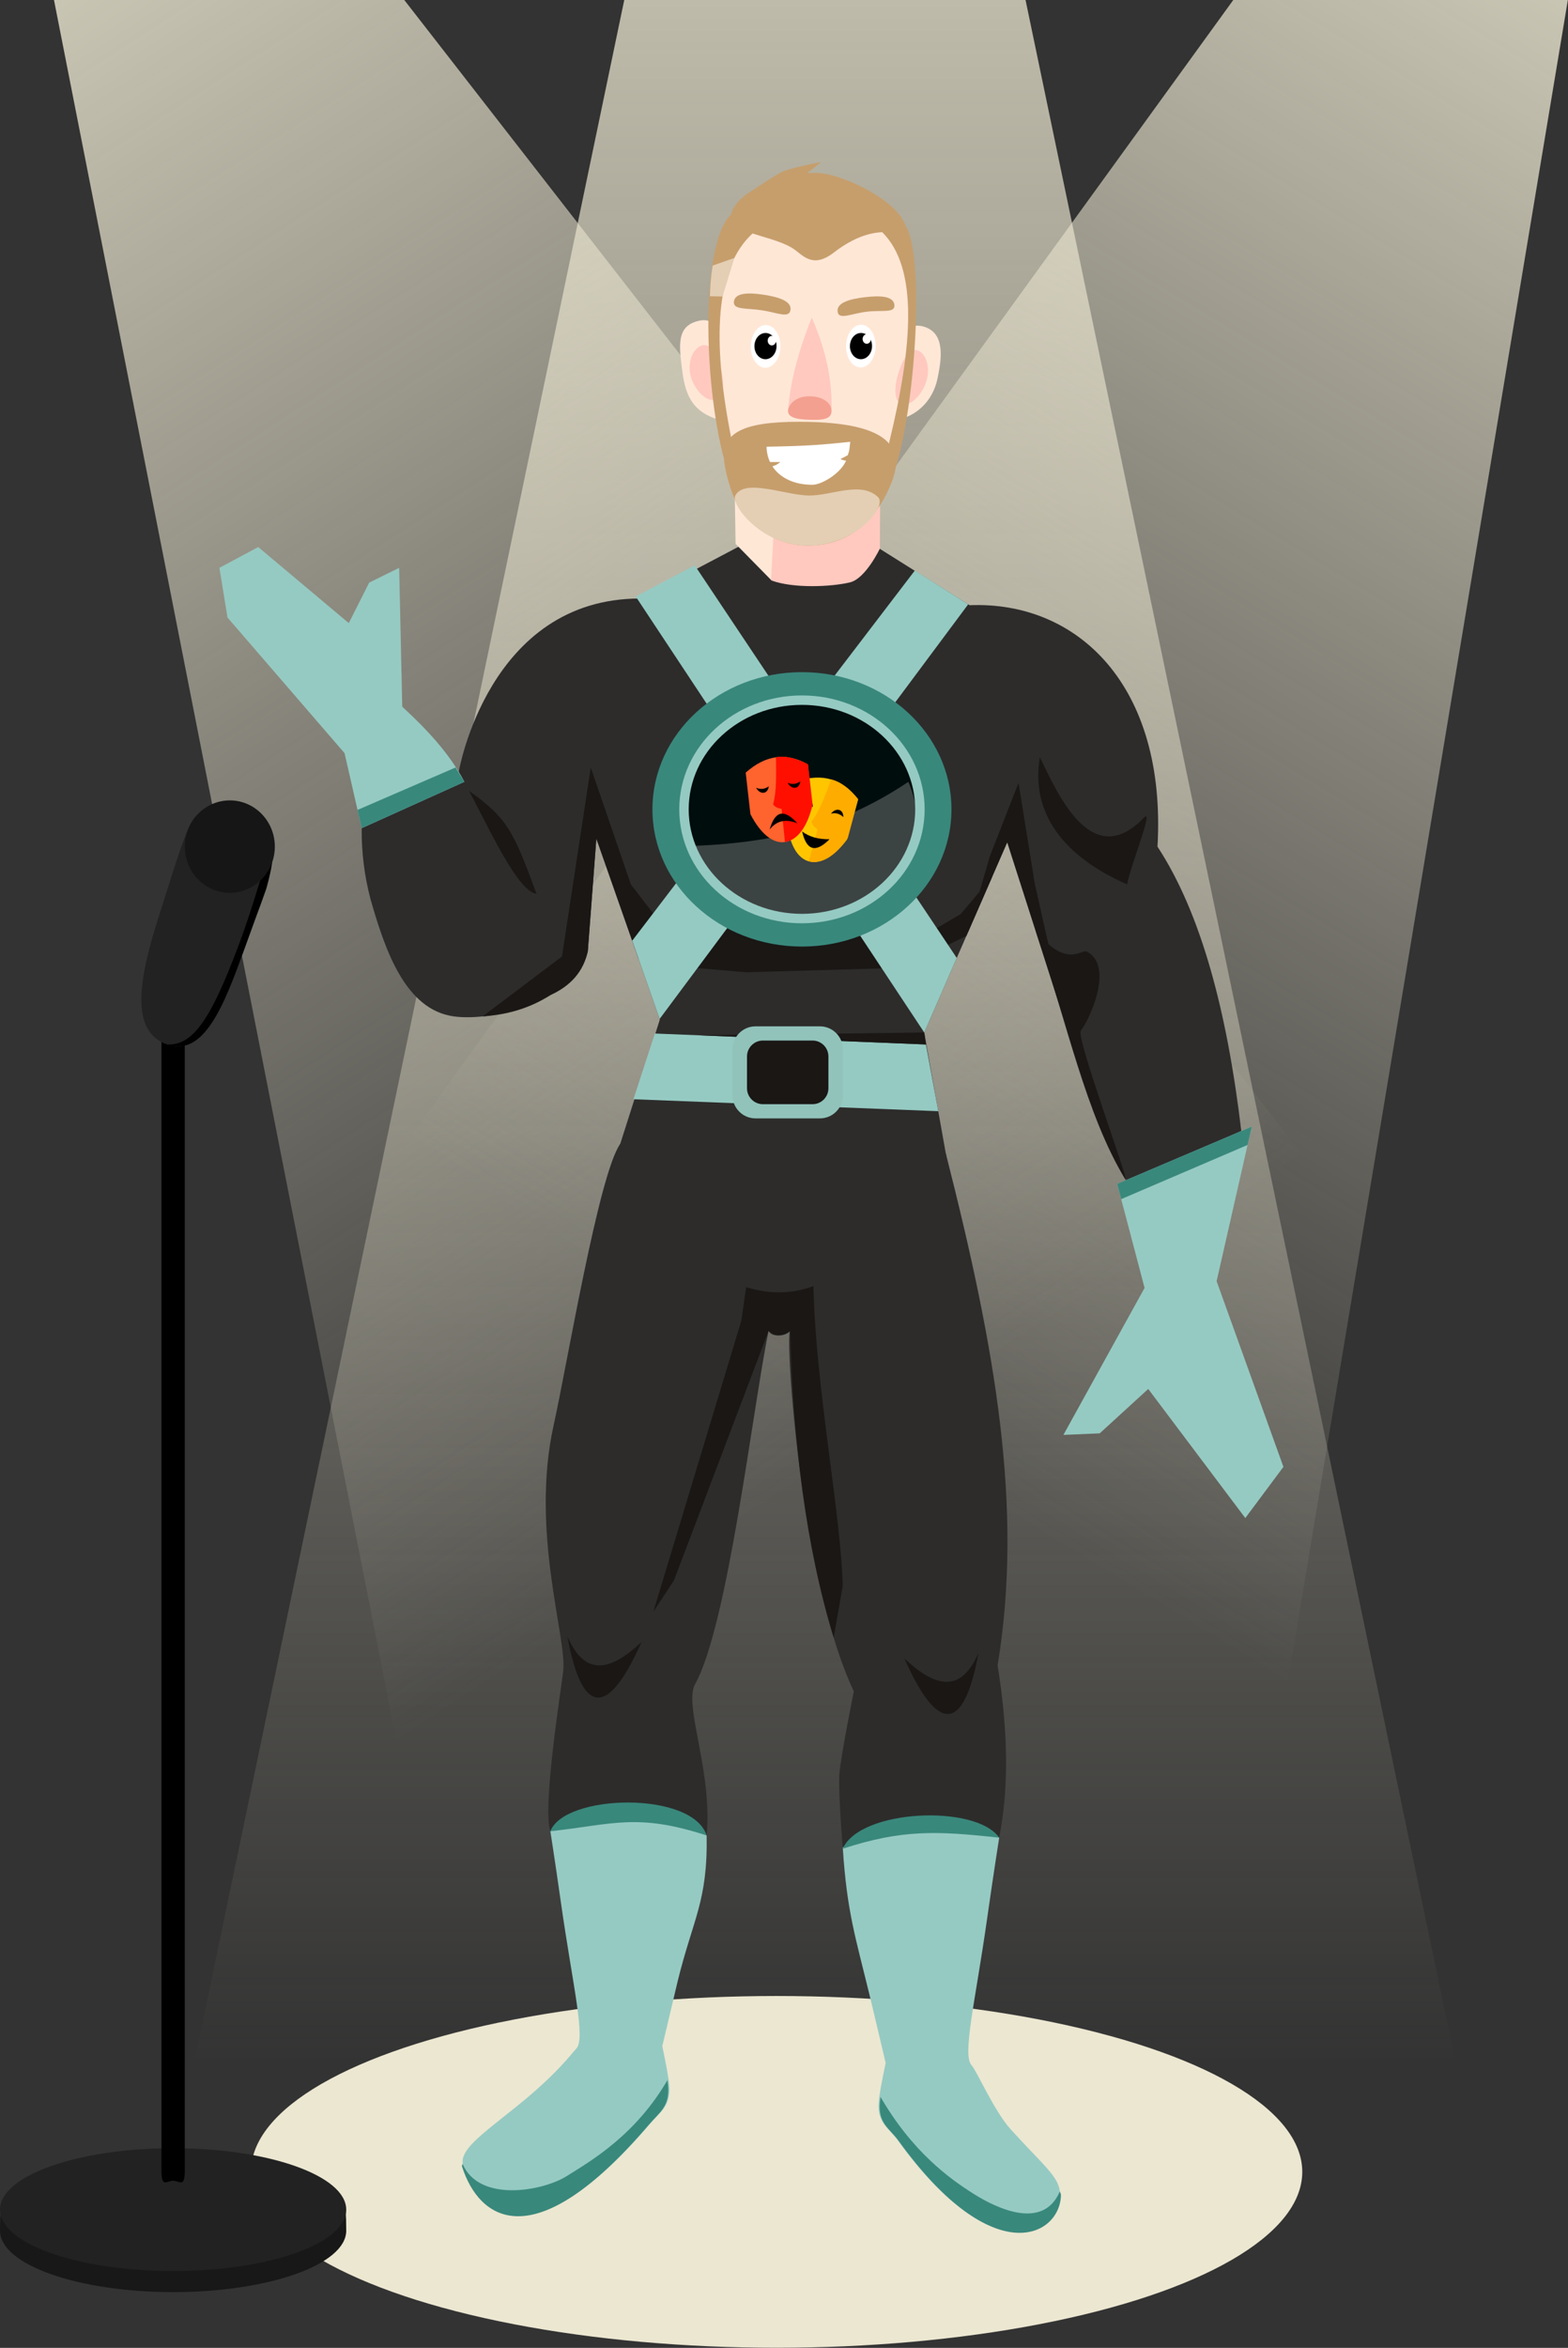
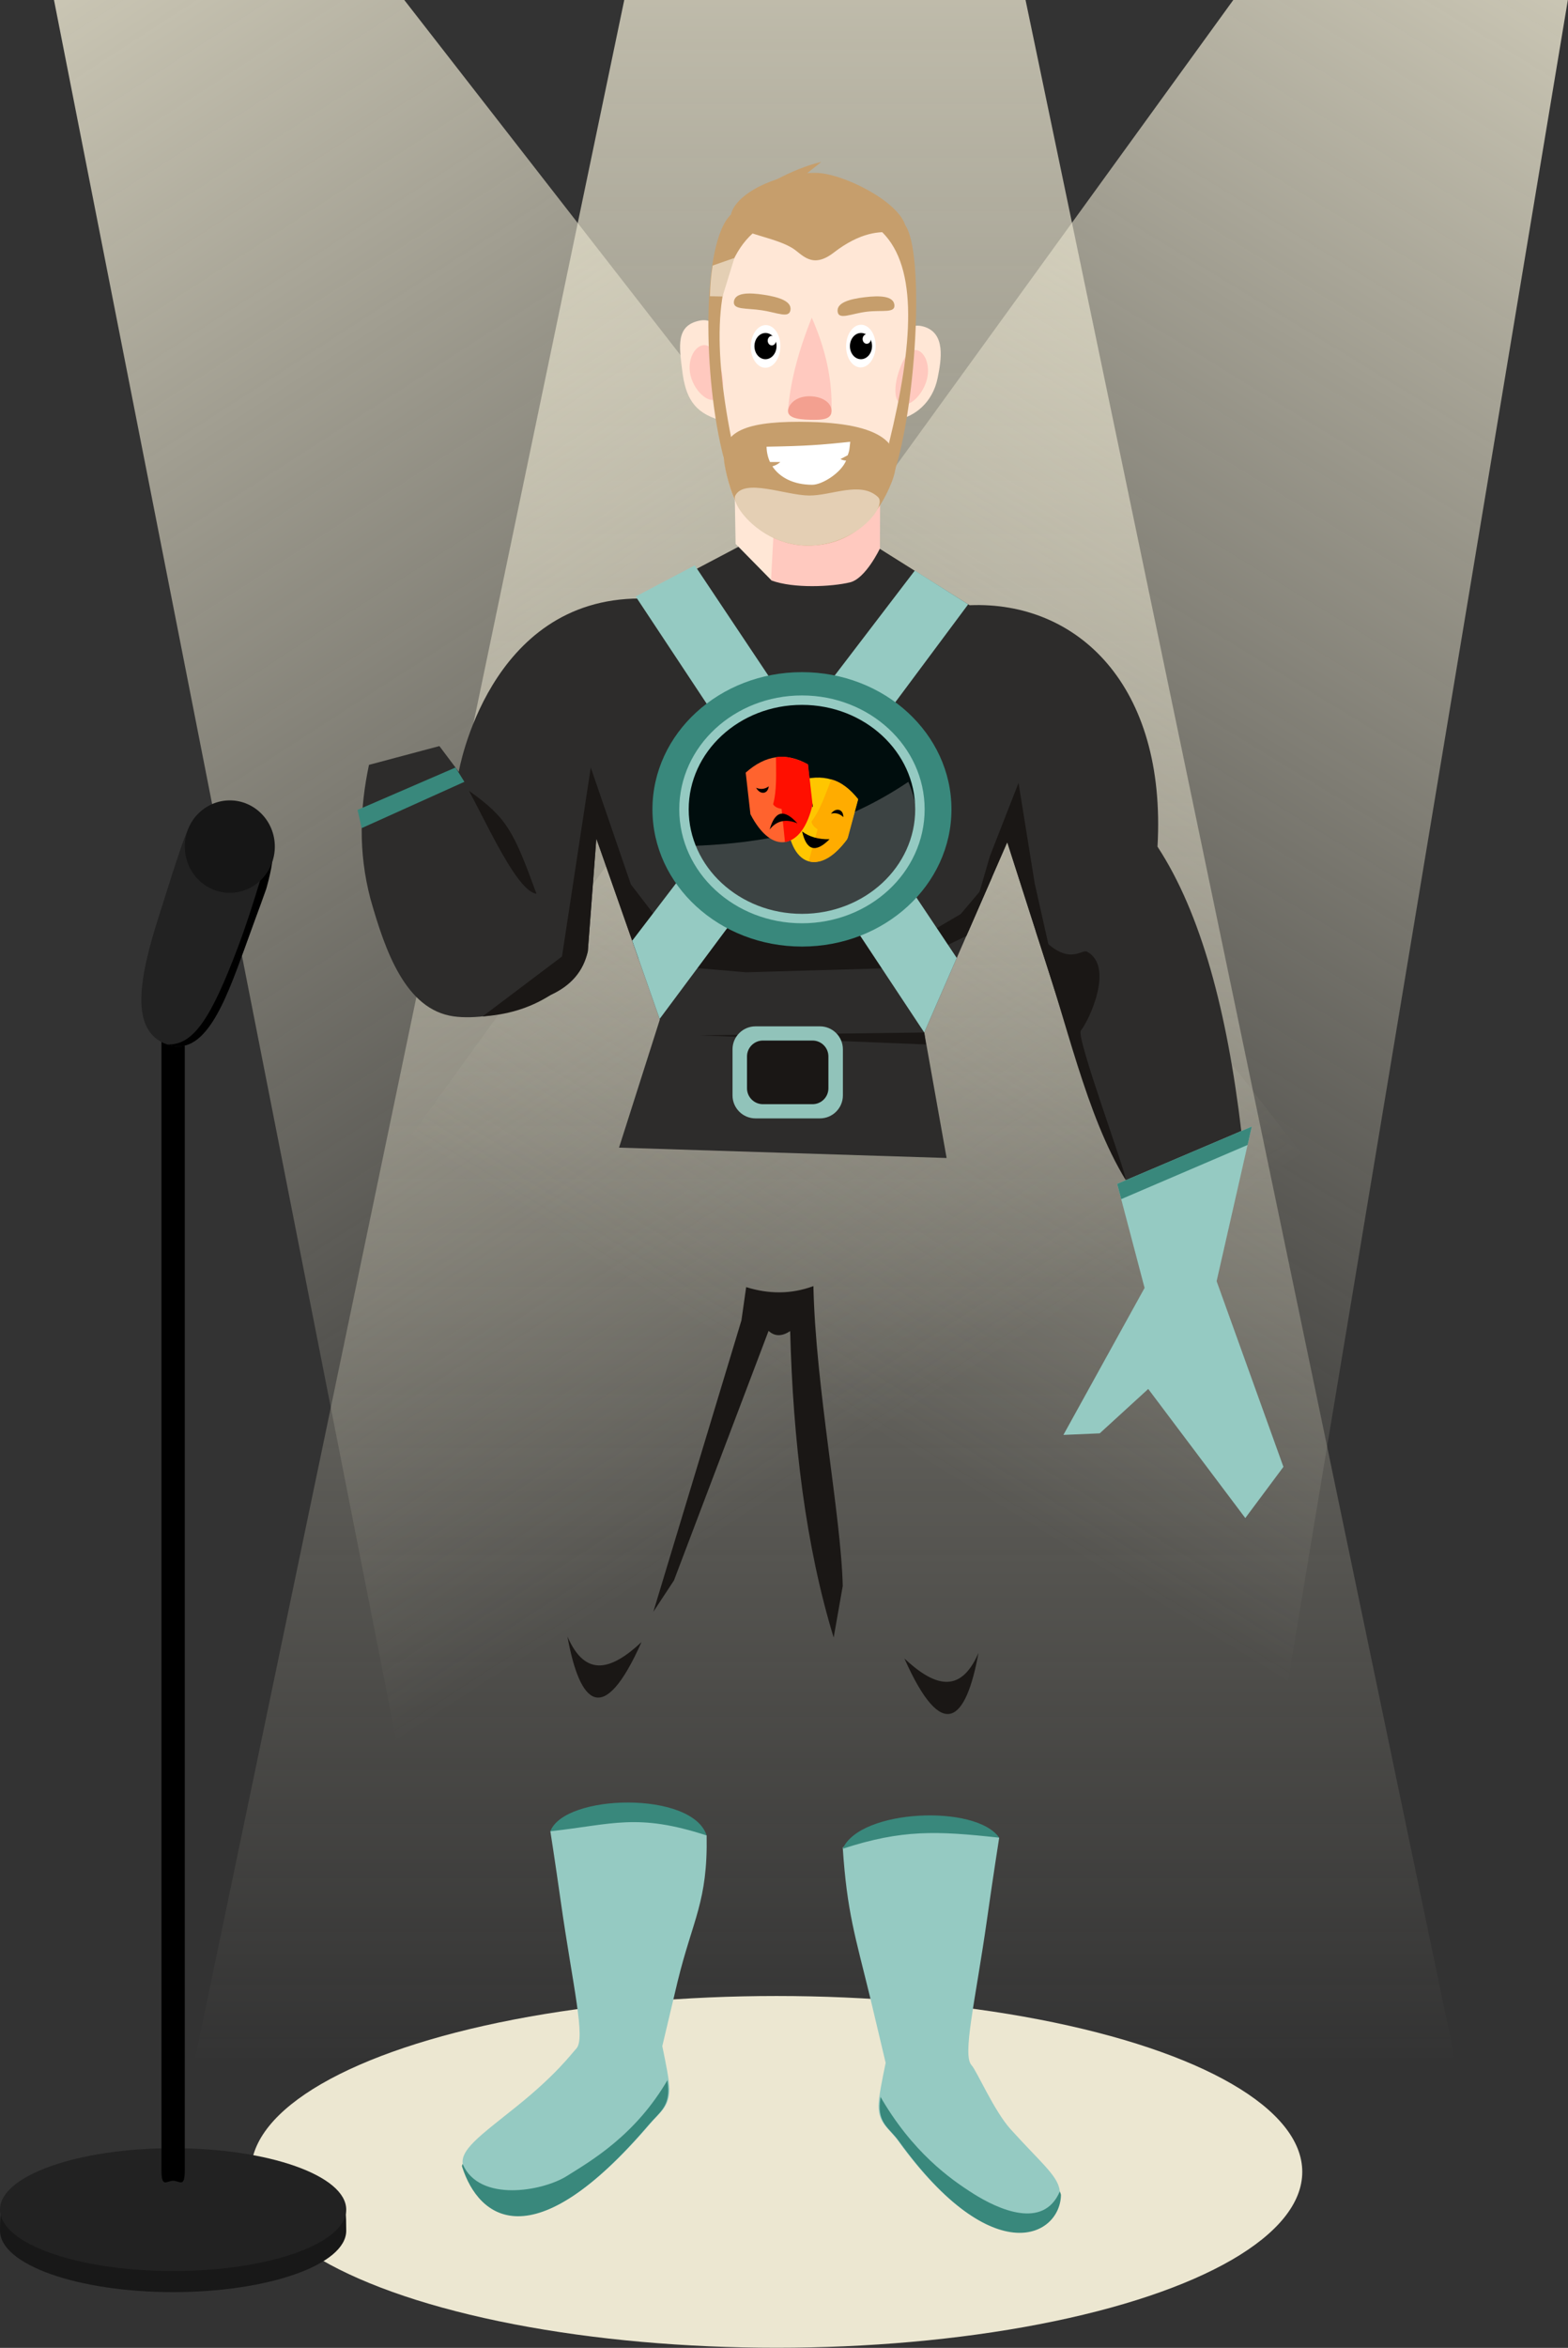
<svg xmlns="http://www.w3.org/2000/svg" width="610" height="913" id="screenshot-c2b7f820-093b-803d-8002-e8ebb16c5adb" viewBox="0 -0 610 913" style="-webkit-print-color-adjust: exact;" fill="none">
  <rect x="0" y="-0" width="610" height="913" fill="#333333" stroke="none" />
  <g id="shape-c2b7f820-093b-803d-8002-e8ebb16c5adb" rx="0" ry="0">
    <g width="2041" xml:space="preserve" height="3320" id="shape-c2b7f820-093b-803d-8002-e8e875b7b972" style="mix-blend-mode: soft-light; fill: rgb(0, 0, 0);" ry="0" rx="0">
      <g id="shape-c2b7f820-093b-803d-8002-e8e875b8b8c3" rx="0" ry="0" style="fill: rgb(0, 0, 0);">
        <g id="shape-c2b7f820-093b-803d-8002-e8e875b8cfc1" rx="0" ry="0" style="fill: rgb(0, 0, 0);">
          <g id="shape-c2b7f820-093b-803d-8002-e8e875b8cfc2" rx="0" ry="0" style="fill: rgb(0, 0, 0);">
            <g id="shape-c2b7f820-093b-803d-8002-e8e875b99f6a">
              <defs>
                <linearGradient x1="0" y1="0" x2="1" y2="0" id="rumext-id-6-_Linear1" gradientUnits="userSpaceOnUse" gradientTransform="matrix(0.116, 0, 0, 0.239, -2094.747, -435.646) matrix(2.70756e-13,4421.79,-4421.79,2.70756e-13,20829.2,748.202)">
                  <stop offset="0" style="stop-color: rgb(236, 231, 209); stop-opacity: 1;" />
                  <stop offset="1" style="stop-color: rgb(236, 231, 209); stop-opacity: 0;" />
                </linearGradient>
              </defs>
              <g class="fills" id="fills-c2b7f820-093b-803d-8002-e8e875b99f6a">
                <path rx="0" ry="0" d="M565.820,799.965L76.000,799.965L242.853,0.002L398.967,0.002L565.820,799.965ZZ" style="fill-rule: evenodd; clip-rule: evenodd; stroke-linejoin: round; stroke-miterlimit: 2; fill: url(&quot;#rumext-id-6-_Linear1&quot;);" />
              </g>
            </g>
          </g>
        </g>
      </g>
      <g id="shape-c2b7f820-093b-803d-8002-e8e875b99f6b">
        <defs rx="0" ry="0" style="fill-rule: evenodd; clip-rule: evenodd; stroke-linejoin: round; stroke-miterlimit: 2; fill: rgb(0, 0, 0);" />
      </g>
    </g>
    <g width="4958" xml:space="preserve" height="5746" id="shape-c2b7f820-093b-803d-8002-e8eaf567e6d7" style="mix-blend-mode: soft-light; fill: rgb(0, 0, 0);" ry="0" rx="0">
      <g id="shape-c2b7f820-093b-803d-8002-e8eaf569f5e8" rx="0" ry="0" style="fill: rgb(0, 0, 0);">
        <g id="shape-c2b7f820-093b-803d-8002-e8eaf56a0b7a" rx="0" ry="0" style="fill: rgb(0, 0, 0);">
          <g id="shape-c2b7f820-093b-803d-8002-e8eaf56a54b9" rx="0" ry="0" style="fill: rgb(0, 0, 0);">
            <g id="shape-c2b7f820-093b-803d-8002-e8eaf56b42de">
              <defs>
                <linearGradient x1="0" y1="0" x2="1" y2="0" id="rumext-id-12-_Linear1" gradientUnits="userSpaceOnUse" gradientTransform="matrix(0.084, -0.055, 0.073, 0.164, -1795.544, 859.675) matrix(2.70756e-13,4421.79,-4421.79,2.70756e-13,20829.2,748.202)">
                  <stop offset="0" style="stop-color: rgb(236, 231, 209); stop-opacity: 1;" />
                  <stop offset="1" style="stop-color: rgb(236, 231, 209); stop-opacity: 0;" />
                </linearGradient>
              </defs>
              <g class="fills" id="fills-c2b7f820-093b-803d-8002-e8eaf56b42de">
                <path rx="0" ry="0" d="M510.947,454.553L155.764,684.931L21.003,-0.000L157.280,0.004L510.947,454.553ZZ" style="fill-rule: evenodd; clip-rule: evenodd; stroke-linejoin: round; stroke-miterlimit: 2; fill: url(&quot;#rumext-id-12-_Linear1&quot;);" />
              </g>
            </g>
          </g>
        </g>
      </g>
      <g id="shape-c2b7f820-093b-803d-8002-e8eaf56ba512">
        <defs rx="0" ry="0" style="fill-rule: evenodd; clip-rule: evenodd; stroke-linejoin: round; stroke-miterlimit: 2; fill: rgb(0, 0, 0);" />
      </g>
    </g>
    <g width="4813" xml:space="preserve" height="5640" id="shape-c2b7f820-093b-803d-8002-e8eb3f0d7354" style="mix-blend-mode: soft-light; fill: rgb(0, 0, 0);" ry="0" rx="0">
      <g id="shape-c2b7f820-093b-803d-8002-e8eb3f0f32be" rx="0" ry="0" style="fill: rgb(0, 0, 0);">
        <g id="shape-c2b7f820-093b-803d-8002-e8eb3f0fb0a9" rx="0" ry="0" style="fill: rgb(0, 0, 0);">
          <g id="shape-c2b7f820-093b-803d-8002-e8eb3f0fc152" rx="0" ry="0" style="fill: rgb(0, 0, 0);">
            <g id="shape-c2b7f820-093b-803d-8002-e8eb3f1128d3">
              <defs>
                <linearGradient x1="0" y1="0" x2="1" y2="0" id="rumext-id-18-_Linear1" gradientUnits="userSpaceOnUse" gradientTransform="matrix(0.082, 0.052, -0.066, 0.161, -1032.847, -1360.824) matrix(2.70756e-13,4421.79,-4421.79,2.70756e-13,20829.2,748.202)">
                  <stop offset="0" style="stop-color: rgb(236, 231, 209); stop-opacity: 1;" />
                  <stop offset="1" style="stop-color: rgb(236, 231, 209); stop-opacity: 0;" />
                </linearGradient>
              </defs>
              <g class="fills" id="fills-c2b7f820-093b-803d-8002-e8eb3f1128d3">
                <path rx="0" ry="0" d="M498.399,669.914L154.000,449.687L479.782,0.002L609.937,0.005L498.399,669.914ZZ" style="fill-rule: evenodd; clip-rule: evenodd; stroke-linejoin: round; stroke-miterlimit: 2; fill: url(&quot;#rumext-id-18-_Linear1&quot;);" />
              </g>
            </g>
          </g>
        </g>
      </g>
      <g id="shape-c2b7f820-093b-803d-8002-e8eb3f118417">
        <defs rx="0" ry="0" style="fill-rule: evenodd; clip-rule: evenodd; stroke-linejoin: round; stroke-miterlimit: 2; fill: rgb(0, 0, 0);" />
      </g>
    </g>
    <g width="4212" xml:space="preserve" height="7065" id="shape-c2b7f820-093b-803d-8002-e8eaa643de16" style="fill: rgb(0, 0, 0);" ry="0" rx="0">
      <g id="shape-c2b7f820-093b-803d-8002-e8eaa644b1dc">
        <g class="fills" id="fills-c2b7f820-093b-803d-8002-e8eaa644b1dc">
          <rect width="506.709" height="849.995" x="0.003" transform="matrix(1, 0, 0, 1, 0, 0)" style="fill-rule: evenodd; clip-rule: evenodd; stroke-linecap: round; stroke-linejoin: round; stroke-miterlimit: 1.5; fill: none;" ry="0" fill="none" rx="0" y="63.005" />
        </g>
      </g>
      <g id="shape-c2b7f820-093b-803d-8002-e8eaa6451093" rx="0" ry="0" style="fill: rgb(0, 0, 0);">
        <g id="shape-c2b7f820-093b-803d-8002-e8eaa6451094" rx="0" ry="0" style="fill: rgb(0, 0, 0);">
          <g id="shape-c2b7f820-093b-803d-8002-e8eaa6456cd0" rx="0" ry="0" style="fill: rgb(0, 0, 0);">
            <g id="shape-c2b7f820-093b-803d-8002-e8eaa6459e54">
              <g class="fills" id="fills-c2b7f820-093b-803d-8002-e8eaa6459e54">
                <ellipse rx="204.501" ry="68.395" cx="302.122" cy="844.563" transform="matrix(1, 0, 0, 1, 0, 0)" style="fill-rule: evenodd; clip-rule: evenodd; stroke-linecap: round; stroke-linejoin: round; stroke-miterlimit: 1.5; fill: rgb(236, 231, 209);" />
              </g>
            </g>
          </g>
        </g>
        <g id="shape-c2b7f820-093b-803d-8002-e8eaa6459e55" rx="0" ry="0" style="fill: rgb(0, 0, 0);">
          <g id="shape-c2b7f820-093b-803d-8002-e8eaa6459e56" rx="0" ry="0" style="fill: rgb(0, 0, 0);">
            <g id="shape-c2b7f820-093b-803d-8002-e8eaa6466d9d" rx="0" ry="0" style="fill: rgb(0, 0, 0);">
              <g id="shape-c2b7f820-093b-803d-8002-e8eaa6475f3d">
                <g class="fills" id="fills-c2b7f820-093b-803d-8002-e8eaa6475f3d">
                  <path rx="0" ry="0" d="M289.447,211.487L249.109,232.737C189.932,232.681,178.469,300.135,178.469,300.135L170.936,290.120L143.542,297.424C140.029,314.052,139.309,331.238,144.111,349.527C149.869,369.829,157.782,392.638,176.529,395.235C192.342,397.425,224.158,388.813,228.680,369.939L231.996,326.078L256.700,396.451L240.826,446.267L368.259,450.304L359.557,401.501L391.852,327.499L415.709,401.903L438.771,460.642L482.904,439.826C477.391,393.452,467.313,355.193,450.303,329.235C453.901,266.454,419.120,233.620,377.209,235.349L341.880,213.165" style="fill-rule: evenodd; clip-rule: evenodd; stroke-linejoin: round; stroke-miterlimit: 1.5; fill: rgb(45, 44, 43);" />
                </g>
              </g>
            </g>
            <g id="shape-c2b7f820-093b-803d-8002-e8eaa6479244" rx="0" ry="0" style="fill: rgb(0, 0, 0);">
              <g id="shape-c2b7f820-093b-803d-8002-e8eaa6479245" rx="0" ry="0" style="fill: rgb(0, 0, 0);">
                <g id="shape-c2b7f820-093b-803d-8002-e8eaa6486eb7">
                  <g class="fills" id="fills-c2b7f820-093b-803d-8002-e8eaa6486eb7">
                    <path rx="0" ry="0" d="M486.962,438.099L473.304,498.204L499.291,570.406L484.460,590.313L446.698,540.117L427.826,557.374L413.697,557.982L445.277,500.822L434.618,460.368" style="fill-rule: evenodd; clip-rule: evenodd; stroke-linejoin: round; stroke-miterlimit: 1.5; fill: rgb(149, 202, 194);" />
                  </g>
                </g>
              </g>
              <g id="shape-c2b7f820-093b-803d-8002-e8eaa6486eb8" rx="0" ry="0" style="fill: rgb(0, 0, 0);">
                <g id="shape-c2b7f820-093b-803d-8002-e8eaa6486eb9">
                  <g class="fills" id="fills-c2b7f820-093b-803d-8002-e8eaa6486eb9">
                    <path rx="0" ry="0" d="M486.966,438.098L434.618,460.367L436.185,466.296L485.350,445.226L486.966,438.098ZZ" style="fill-rule: evenodd; clip-rule: evenodd; stroke-linejoin: round; stroke-miterlimit: 1.5; fill: rgb(57, 136, 124);" />
                  </g>
                </g>
              </g>
            </g>
            <g id="shape-c2b7f820-093b-803d-8002-e8eaa64880d4" rx="0" ry="0" style="fill: rgb(0, 0, 0);">
              <g id="shape-c2b7f820-093b-803d-8002-e8eaa648e5ed">
                <g class="fills" id="fills-c2b7f820-093b-803d-8002-e8eaa648e5ed">
                  <path rx="0" ry="0" d="M446.702,540.117L486.220,570.798L499.292,570.406L484.462,590.313L446.702,540.117ZZ" style="fill-rule: evenodd; clip-rule: evenodd; stroke-linejoin: round; stroke-miterlimit: 1.5; fill: none; fill-opacity: 0.18;" />
                </g>
              </g>
            </g>
            <g id="shape-c2b7f820-093b-803d-8002-e8eaa6493673" rx="0" ry="0" style="fill: rgb(0, 0, 0);">
              <g id="shape-c2b7f820-093b-803d-8002-e8eaa649ae8e">
                <g class="fills" id="fills-c2b7f820-093b-803d-8002-e8eaa649ae8e">
-                   <path rx="0" ry="0" d="M140.713,322.045L134.039,292.864L88.500,240.124L85.361,220.809L100.455,212.721L135.688,242.305L143.629,226.552L155.283,220.810L156.485,274.801C165.962,283.564,174.753,292.800,180.664,304.019" style="fill-rule: evenodd; clip-rule: evenodd; stroke-linejoin: round; stroke-miterlimit: 1.5; fill: rgb(149, 202, 194);" />
-                 </g>
+                   </g>
              </g>
            </g>
            <g id="shape-c2b7f820-093b-803d-8002-e8eaa649ae8f" rx="0" ry="0" style="fill: rgb(0, 0, 0);">
              <g id="shape-c2b7f820-093b-803d-8002-e8eaa64b3dae">
                <g class="fills" id="fills-c2b7f820-093b-803d-8002-e8eaa64b3dae">
-                   <path rx="0" ry="0" d="M214.103,712.115C215.531,716.189,272.890,724.562,272.890,724.562C280.946,696.626,265.201,664.266,270.400,654.928C283.216,631.909,292.791,547.701,298.997,517.521C300.187,520.173,305.671,519.710,307.392,517.607C305.314,517.884,311.145,613.215,332.162,657.708C332.162,657.708,327.036,682.941,326.542,690.027C326.020,697.611,328.162,722.622,328.162,722.622L388.725,714.610C392.927,693.049,391.746,670.539,388.103,647.590C398.154,586.617,387.398,524.931,367.936,448.475L241.281,444.838C232.942,456.562,220.712,530.194,215.412,554.080C206.203,595.560,220.575,636.701,219.110,649.790C218.406,656.145,210.899,702.942,214.103,712.115ZZ" style="fill-rule: evenodd; clip-rule: evenodd; stroke-linejoin: round; stroke-miterlimit: 1.5; fill: rgb(45, 44, 43);" />
-                 </g>
+                   </g>
              </g>
            </g>
            <g id="shape-c2b7f820-093b-803d-8002-e8eaa64b3daf" rx="0" ry="0" style="fill: rgb(0, 0, 0);">
              <g id="shape-c2b7f820-093b-803d-8002-e8eaa64bcce0">
                <g class="fills" id="fills-c2b7f820-093b-803d-8002-e8eaa64bcce0">
                  <path rx="0" ry="0" d="M229.828,298.461L218.633,371.942L187.757,395.241C196.819,394.621,205.662,392.358,214.084,386.973C222.148,383.337,227.009,377.660,228.675,369.940L231.998,326.079L248.374,372.751L271.324,376.466L290.254,378.082L343.054,376.573L364.932,369.300L375.936,363.973L385.968,340.982L373.729,355.454L360.291,363.335L334.642,363.874L282.894,360.930L258.627,361.076L245.427,343.909L229.828,298.461ZZ" style="fill-rule: evenodd; clip-rule: evenodd; stroke-linejoin: round; stroke-miterlimit: 1.5; fill: rgb(26, 23, 21);" />
                </g>
              </g>
            </g>
            <g id="shape-c2b7f820-093b-803d-8002-e8eaa64bcce1" rx="0" ry="0" style="fill: rgb(0, 0, 0);">
              <g id="shape-c2b7f820-093b-803d-8002-e8eaa64c1ec7">
                <g class="fills" id="fills-c2b7f820-093b-803d-8002-e8eaa64c1ec7">
                  <path rx="0" ry="0" d="M396.240,304.440L402.529,343.522L415.574,401.502L391.847,327.500L376.376,362.949L385.109,332.908L396.240,304.440ZZ" style="fill-rule: evenodd; clip-rule: evenodd; stroke-linejoin: round; stroke-miterlimit: 1.5; fill: rgb(26, 23, 21);" />
                </g>
              </g>
            </g>
            <g id="shape-c2b7f820-093b-803d-8002-e8eaa64c5867" rx="0" ry="0" style="fill: rgb(0, 0, 0);">
              <g id="shape-c2b7f820-093b-803d-8002-e8eaa64c5868" rx="0" ry="0" style="fill: rgb(0, 0, 0);">
                <g id="shape-c2b7f820-093b-803d-8002-e8eaa64cb821">
                  <g class="fills" id="fills-c2b7f820-093b-803d-8002-e8eaa64cb821">
                    <path rx="0" ry="0" d="M355.893,221.866L245.945,365.814L256.618,396.220L376.655,234.996L355.893,221.866ZZ" style="fill-rule: evenodd; clip-rule: evenodd; stroke-linejoin: round; stroke-miterlimit: 1.5; fill: rgb(149, 202, 194);" />
                  </g>
                </g>
              </g>
              <g id="shape-c2b7f820-093b-803d-8002-e8eaa64cb822" rx="0" ry="0" style="fill: rgb(0, 0, 0);">
                <g id="shape-c2b7f820-093b-803d-8002-e8eaa64cdea4">
                  <g class="fills" id="fills-c2b7f820-093b-803d-8002-e8eaa64cdea4">
                    <path rx="0" ry="0" d="M270.288,219.853L372.209,372.516L359.558,401.501L247.312,231.956L270.288,219.853ZZ" style="fill-rule: evenodd; clip-rule: evenodd; stroke-linejoin: round; stroke-miterlimit: 1.5; fill: rgb(149, 202, 194);" />
                  </g>
                </g>
              </g>
              <g id="shape-c2b7f820-093b-803d-8002-e8eaa64cdea5" rx="0" ry="0" style="fill: rgb(0, 0, 0);">
                <g id="shape-c2b7f820-093b-803d-8002-e8eaa64d180a">
                  <g class="fills" id="fills-c2b7f820-093b-803d-8002-e8eaa64d180a">
                    <ellipse rx="58.162" ry="53.355" cx="311.984" cy="314.728" transform="matrix(1, 0, 0, 1, 0, 0)" style="fill-rule: evenodd; clip-rule: evenodd; stroke-linecap: round; stroke-linejoin: round; stroke-miterlimit: 1.5; fill: rgb(57, 136, 124);" />
                  </g>
                </g>
              </g>
              <g id="shape-c2b7f820-093b-803d-8002-e8eaa64d5b2b" rx="0" ry="0" style="fill: rgb(0, 0, 0);">
                <g id="shape-c2b7f820-093b-803d-8002-e8eaa64d5b2c">
                  <g class="fills" id="fills-c2b7f820-093b-803d-8002-e8eaa64d5b2c">
                    <ellipse rx="43.037" ry="40.048" cx="312.003" cy="315.097" transform="matrix(1, 0, 0, 1, 0, 0)" style="fill-rule: evenodd; clip-rule: evenodd; stroke-linecap: round; stroke-linejoin: round; stroke-miterlimit: 1.5; fill: rgb(8, 6, 5); fill-opacity: 0.16;" />
                  </g>
                </g>
              </g>
              <g id="shape-c2b7f820-093b-803d-8002-e8eaa64d8392" rx="0" ry="0" style="fill: rgb(0, 0, 0);">
                <g id="shape-c2b7f820-093b-803d-8002-e8eaa64dfa70">
                  <g class="fills" id="fills-c2b7f820-093b-803d-8002-e8eaa64dfa70">
                    <ellipse rx="45.894" ry="42.464" cx="311.984" cy="314.729" transform="matrix(1, 0, 0, 1, 0, 0)" style="fill-rule: evenodd; clip-rule: evenodd; stroke-linecap: round; stroke-linejoin: round; stroke-miterlimit: 1.5; fill: rgb(0, 13, 13);" />
                  </g>
                </g>
                <g id="shape-c2b7f820-093b-803d-8002-e8eaa64dfa71" clip-path="url(#rumext-id-56-_clip1)" rx="0" ry="0" style="fill: rgb(0, 0, 0);">
                  <defs>
                    <clipPath id="rumext-id-56-_clip1" class="svg-def" transform="matrix(0.271, 0, 0, 0.275, -15.107, 4.122)">
                      <ellipse cx="1205.01" cy="1128.03" rx="169.075" ry="154.218" />
                    </clipPath>
                  </defs>
                  <g id="shape-c2b7f820-093b-803d-8002-e8eaa64e33df" rx="0" ry="0" style="fill: rgb(0, 0, 0);">
                    <g id="shape-c2b7f820-093b-803d-8002-e8eaa64e6893">
                      <g class="fills" id="fills-c2b7f820-093b-803d-8002-e8eaa64e6893">
                        <path rx="0" ry="0" d="M269.966,328.916C304.971,327.630,330.044,319.667,353.377,304.027C359.318,317.803,357.304,332.026,352.224,346.420C328.945,361.184,303.525,363.224,275.028,347.115L269.966,328.916ZZ" style="fill-rule: evenodd; clip-rule: evenodd; stroke-linejoin: round; stroke-miterlimit: 1.5; fill: rgb(129, 129, 129); fill-opacity: 0.47;" />
                      </g>
                    </g>
                  </g>
                </g>
                <g id="shape-c2b7f820-093b-803d-8002-e8eaa64ea05b">
                  <g class="fills" id="fills-c2b7f820-093b-803d-8002-e8eaa64ea05b">
                    <ellipse rx="45.894" ry="42.464" cx="311.984" cy="314.729" transform="matrix(1, 0, 0, 1, 0, 0)" style="fill-rule: evenodd; clip-rule: evenodd; stroke-linecap: round; stroke-linejoin: round; stroke-miterlimit: 1.5; fill: none;" />
                  </g>
                  <g id="strokes-c2b7f820-093b-803d-8002-e8eaa64ea05b" class="strokes">
                    <g class="stroke-shape">
                      <ellipse rx="45.894" ry="42.464" cx="311.984" cy="314.729" transform="matrix(1, 0, 0, 1, 0, 0)" style="fill-rule: evenodd; clip-rule: evenodd; stroke-linecap: round; stroke-linejoin: round; stroke-miterlimit: 1.5; fill: none; stroke-width: 3.67; stroke: rgb(149, 202, 194);" />
                    </g>
                  </g>
                </g>
              </g>
            </g>
            <g id="shape-c2b7f820-093b-803d-8002-e8eaa64ea05c" rx="0" ry="0" style="fill: rgb(0, 0, 0);">
              <g id="shape-c2b7f820-093b-803d-8002-e8eaa64ece44">
                <g class="fills" id="fills-c2b7f820-093b-803d-8002-e8eaa64ece44">
                  <path rx="0" ry="0" d="M244.586,421.140L366.929,427.600L368.009,443.066L242.041,438.152L244.586,421.140ZZ" style="fill-rule: evenodd; clip-rule: evenodd; stroke-linejoin: round; stroke-miterlimit: 1.5; fill: none;" />
                </g>
              </g>
            </g>
            <g id="shape-c2b7f820-093b-803d-8002-e8eaa64ece45" rx="0" ry="0" style="fill: rgb(0, 0, 0);">
              <g id="shape-c2b7f820-093b-803d-8002-e8eaa64f4c4e">
                <g class="fills" id="fills-c2b7f820-093b-803d-8002-e8eaa64f4c4e">
                  <path rx="0" ry="0" d="M315.481,70.462C360.341,71.206,353.923,105.875,353.117,143.677C352.311,181.478,341.941,212.325,312.317,210.857C280.164,209.263,281.392,181.963,278.496,140.973C277.452,126.210,269.629,69.701,315.481,70.462ZZ" style="fill-rule: evenodd; clip-rule: evenodd; stroke-linejoin: round; stroke-miterlimit: 1.5; fill: rgb(255, 231, 214);" />
                </g>
              </g>
            </g>
            <g id="shape-c2b7f820-093b-803d-8002-e8eaa64f4c4f" rx="0" ry="0" style="fill: rgb(0, 0, 0);">
              <g id="shape-c2b7f820-093b-803d-8002-e8eaa64fb2f9">
                <g class="fills" id="fills-c2b7f820-093b-803d-8002-e8eaa64fb2f9">
                  <path rx="0" ry="0" d="M315.793,123.508C320.923,135.152,323.920,147.218,323.476,159.966L306.563,159.557C307.520,147.626,310.970,135.594,315.793,123.508ZZ" style="fill-rule: evenodd; clip-rule: evenodd; stroke-linejoin: round; stroke-miterlimit: 1.5; fill: rgb(255, 201, 191);" />
                </g>
              </g>
            </g>
            <g id="shape-c2b7f820-093b-803d-8002-e8eaa64fb2fa" rx="0" ry="0" style="fill: rgb(0, 0, 0);">
              <g id="shape-c2b7f820-093b-803d-8002-e8eaa64ffdd8">
                <g class="fills" id="fills-c2b7f820-093b-803d-8002-e8eaa64ffdd8">
                  <path rx="0" ry="0" d="M315.221,154.094C319.776,154.205,322.895,156.391,323.377,158.860C324.249,163.345,319.581,163.337,315.026,163.227C310.471,163.117,305.204,162.507,306.872,158.461C307.824,156.151,310.666,153.984,315.221,154.094ZZ" style="fill-rule: evenodd; clip-rule: evenodd; stroke-linejoin: round; stroke-miterlimit: 1.5; fill: rgb(243, 160, 144);" />
                </g>
              </g>
            </g>
            <g id="shape-c2b7f820-093b-803d-8002-e8eaa65003b6" rx="0" ry="0" style="fill: rgb(0, 0, 0);">
              <g id="shape-c2b7f820-093b-803d-8002-e8eaa65003b7" rx="0" ry="0" style="fill: rgb(0, 0, 0);">
                <g id="shape-c2b7f820-093b-803d-8002-e8eaa6507e37">
                  <g class="fills" id="fills-c2b7f820-093b-803d-8002-e8eaa6507e37">
                    <path rx="0" ry="0" d="M359.162,126.956C351.055,124.753,349.639,134.143,347.969,143.954C346.299,153.766,344.712,164.011,349.150,163.198C355.630,162.010,362.795,156.752,364.769,146.997C366.182,140.018,368.076,129.378,359.162,126.956ZZ" style="fill-rule: evenodd; clip-rule: evenodd; stroke-linejoin: round; stroke-miterlimit: 1.5; fill: rgb(255, 231, 214);" />
                  </g>
                </g>
              </g>
              <g id="shape-c2b7f820-093b-803d-8002-e8eaa6508f38" rx="0" ry="0" style="fill: rgb(0, 0, 0);">
                <g id="shape-c2b7f820-093b-803d-8002-e8eaa650e0ff">
                  <g class="fills" id="fills-c2b7f820-093b-803d-8002-e8eaa650e0ff">
                    <path rx="0" ry="0" d="M271.914,124.735C280.107,122.926,281.122,132.374,282.372,142.256C283.622,152.138,284.118,164.520,279.778,163.256C269.917,160.384,266.709,154.366,265.459,144.484C264.209,134.602,262.906,126.723,271.914,124.735ZZ" style="fill-rule: evenodd; clip-rule: evenodd; stroke-linejoin: round; stroke-miterlimit: 1.5; fill: rgb(255, 231, 214);" />
                  </g>
                </g>
              </g>
              <g id="shape-c2b7f820-093b-803d-8002-e8eaa650e100" rx="0" ry="0" style="fill: rgb(0, 0, 0);">
                <g id="shape-c2b7f820-093b-803d-8002-e8eaa65125b9">
                  <g class="fills" id="fills-c2b7f820-093b-803d-8002-e8eaa65125b9">
                    <path rx="0" ry="0" d="M357.166,136.310C360.245,137.481,362.144,143.022,360.298,148.528C358.452,154.034,353.767,158.311,350.691,157.142C347.612,155.972,347.849,149.912,349.695,144.406C351.541,138.900,354.088,135.140,357.166,136.310ZZ" style="fill-rule: evenodd; clip-rule: evenodd; stroke-linejoin: round; stroke-miterlimit: 1.5; fill: rgb(255, 201, 191);" />
                  </g>
                </g>
              </g>
              <g id="shape-c2b7f820-093b-803d-8002-e8eaa65125ba" rx="0" ry="0" style="fill: rgb(0, 0, 0);">
                <g id="shape-c2b7f820-093b-803d-8002-e8eaa6515411">
                  <g class="fills" id="fills-c2b7f820-093b-803d-8002-e8eaa6515411">
                    <path rx="0" ry="0" d="M272.898,134.390C269.556,135.482,267.180,140.976,268.780,146.532C270.380,152.088,275.072,156.488,278.411,155.398C281.754,154.307,281.897,148.239,280.298,142.683C278.698,137.127,276.241,133.299,272.898,134.390ZZ" style="fill-rule: evenodd; clip-rule: evenodd; stroke-linejoin: round; stroke-miterlimit: 1.5; fill: rgb(255, 201, 191);" />
                  </g>
                </g>
              </g>
            </g>
            <g id="shape-c2b7f820-093b-803d-8002-e8eaa6518888" rx="0" ry="0" style="fill: rgb(0, 0, 0);">
              <g id="shape-c2b7f820-093b-803d-8002-e8eaa6518889" rx="0" ry="0" style="fill: rgb(0, 0, 0);">
                <g id="shape-c2b7f820-093b-803d-8002-e8eaa651deeb">
                  <g class="fills" id="fills-c2b7f820-093b-803d-8002-e8eaa651deeb">
                    <path rx="0" ry="0" d="M336.376,115.579C342.470,114.846,347.526,115.129,347.943,118.517C348.361,121.905,343.286,120.480,337.192,121.213C331.099,121.946,326.278,124.562,325.861,121.174C325.443,117.786,330.283,116.312,336.376,115.579ZZ" style="fill-rule: evenodd; clip-rule: evenodd; stroke-linejoin: round; stroke-miterlimit: 1.5; fill: rgb(198, 158, 108);" />
                  </g>
                </g>
              </g>
              <g id="shape-c2b7f820-093b-803d-8002-e8eaa6522b81" rx="0" ry="0" style="fill: rgb(0, 0, 0);">
                <g id="shape-c2b7f820-093b-803d-8002-e8eaa6527775">
                  <g class="fills" id="fills-c2b7f820-093b-803d-8002-e8eaa6527775">
                    <path rx="0" ry="0" d="M297.149,114.622C303.216,115.546,308.012,117.172,307.508,120.548C307.004,123.925,302.445,121.580,296.378,120.656C290.310,119.732,285.015,120.575,285.520,117.199C286.024,113.823,291.082,113.698,297.149,114.622ZZ" style="fill-rule: evenodd; clip-rule: evenodd; stroke-linejoin: round; stroke-miterlimit: 1.5; fill: rgb(198, 158, 108);" />
                  </g>
                </g>
              </g>
            </g>
            <g id="shape-c2b7f820-093b-803d-8002-e8eaa6527776" rx="0" ry="0" style="fill: rgb(0, 0, 0);">
              <g id="shape-c2b7f820-093b-803d-8002-e8eaa6528b5e" rx="0" ry="0" style="fill: rgb(0, 0, 0);">
                <g id="shape-c2b7f820-093b-803d-8002-e8eaa652ffe6">
                  <g class="fills" id="fills-c2b7f820-093b-803d-8002-e8eaa652ffe6">
                    <path rx="0" ry="0" d="M342.416,186.709L300.693,185.700C300.693,185.700,298.532,225.144,300.110,225.723C308.825,228.923,323.603,228.167,330.674,226.462C336.781,224.990,342.319,213.283,342.319,213.283L342.416,186.709ZZ" style="fill-rule: evenodd; clip-rule: evenodd; stroke-linejoin: round; stroke-miterlimit: 1.5; fill: rgb(255, 201, 191);" />
                  </g>
                </g>
              </g>
            </g>
            <g id="shape-c2b7f820-093b-803d-8002-e8eaa652ffe7" rx="0" ry="0" style="fill: rgb(0, 0, 0);">
              <g id="shape-c2b7f820-093b-803d-8002-e8eaa65301dc">
                <g class="fills" id="fills-c2b7f820-093b-803d-8002-e8eaa65301dc">
                  <path rx="0" ry="0" d="M284.565,170.809C276.826,132.048,278.305,103.870,292.861,90.705L284.360,83.430C272.766,94.485,273.538,147.315,281.523,177.988L284.565,170.809ZZ" style="fill-rule: evenodd; clip-rule: evenodd; stroke-linejoin: round; stroke-miterlimit: 1.5; fill: rgb(198, 158, 108);" />
                </g>
              </g>
            </g>
            <g id="shape-c2b7f820-093b-803d-8002-e8eaa6536d57" rx="0" ry="0" style="fill: rgb(0, 0, 0);">
              <g id="shape-c2b7f820-093b-803d-8002-e8eaa65397ea">
                <g class="fills" id="fills-c2b7f820-093b-803d-8002-e8eaa65397ea">
                  <path rx="0" ry="0" d="M345.861,172.290C355.243,133.943,357.204,104.160,343.225,90.306L350.162,86.004C359.882,88.471,357.546,152.323,348.260,182.579L345.861,172.290ZZ" style="fill-rule: evenodd; clip-rule: evenodd; stroke-linejoin: round; stroke-miterlimit: 1.5; fill: rgb(198, 158, 108);" />
                </g>
              </g>
            </g>
            <g id="shape-c2b7f820-093b-803d-8002-e8eaa65397eb" rx="0" ry="0" style="fill: rgb(0, 0, 0);">
              <g id="shape-c2b7f820-093b-803d-8002-e8eaa653da00">
                <g class="fills" id="fills-c2b7f820-093b-803d-8002-e8eaa653da00">
                  <path rx="0" ry="0" d="M317.483,67.224C327.913,67.406,349.240,78.128,352.152,87.542C355.169,97.290,345.346,82.014,324.347,98.233C315.774,104.855,312.023,98.760,308.248,96.473C298.999,90.866,281.462,90.754,284.666,82.359C287.897,73.899,304.622,66.999,317.483,67.224ZZ" style="fill-rule: evenodd; clip-rule: evenodd; stroke-linejoin: round; stroke-miterlimit: 1.5; fill: rgb(198, 158, 108);" />
                </g>
              </g>
            </g>
            <g id="shape-c2b7f820-093b-803d-8002-e8eaa653da01" rx="0" ry="0" style="fill: rgb(0, 0, 0);">
              <g id="shape-c2b7f820-093b-803d-8002-e8eaa6540ba1">
                <g class="fills" id="fills-c2b7f820-093b-803d-8002-e8eaa6540ba1">
-                   <path rx="0" ry="0" d="M311.313,69.476C311.313,69.476,289.393,78.804,289.609,77.648C290.127,74.902,301.045,68.682,303.440,67.219C306.382,65.419,319.501,63.000,319.501,63.000L311.313,69.476ZZ" style="fill-rule: evenodd; clip-rule: evenodd; stroke-linejoin: round; stroke-miterlimit: 1.5; fill: rgb(198, 158, 108);" />
+                   <path rx="0" ry="0" d="M311.313,69.476C311.313,69.476,289.393,78.804,289.609,77.648C306.382,65.419,319.501,63.000,319.501,63.000L311.313,69.476ZZ" style="fill-rule: evenodd; clip-rule: evenodd; stroke-linejoin: round; stroke-miterlimit: 1.5; fill: rgb(198, 158, 108);" />
                </g>
              </g>
            </g>
            <g id="shape-c2b7f820-093b-803d-8002-e8eaa6546fd8" rx="0" ry="0" style="fill: rgb(0, 0, 0);">
              <g id="shape-c2b7f820-093b-803d-8002-e8eaa654956f">
                <g class="fills" id="fills-c2b7f820-093b-803d-8002-e8eaa654956f">
                  <path rx="0" ry="0" d="M301.207,202.405L285.866,193.571L286.173,211.488L299.956,225.513L301.207,202.405ZZ" style="fill-rule: evenodd; clip-rule: evenodd; stroke-linejoin: round; stroke-miterlimit: 1.5; fill: rgb(255, 231, 214);" />
                </g>
              </g>
            </g>
            <g id="shape-c2b7f820-093b-803d-8002-e8eaa6549570" rx="0" ry="0" style="fill: rgb(0, 0, 0);">
              <g id="shape-c2b7f820-093b-803d-8002-e8eaa654f87a">
                <g class="fills" id="fills-c2b7f820-093b-803d-8002-e8eaa654f87a">
                  <path rx="0" ry="0" d="M315.301,164.083C345.668,164.850,352.184,174.122,346.863,187.580C341.309,201.628,330.989,212.159,314.276,212.159C302.610,212.159,291.547,205.365,286.220,195.006C283.389,189.496,281.540,180.065,281.546,177.650C281.568,167.336,291.083,163.471,315.301,164.083ZZ" style="fill-rule: evenodd; clip-rule: evenodd; stroke-linejoin: round; stroke-miterlimit: 1.5; fill: rgb(198, 158, 108);" />
                </g>
              </g>
            </g>
            <g id="shape-c2b7f820-093b-803d-8002-e8eaa655088e" rx="0" ry="0" style="fill: rgb(0, 0, 0);">
              <g id="shape-c2b7f820-093b-803d-8002-e8eaa655088f">
                <g class="fills" id="fills-c2b7f820-093b-803d-8002-e8eaa655088f">
                  <path rx="0" ry="0" d="M314.800,192.691C323.630,192.735,334.805,186.966,341.555,193.275C345.360,196.830,332.874,212.195,314.385,212.162C295.805,212.128,284.296,196.087,286.040,192.739C289.639,185.821,305.629,192.644,314.800,192.691ZZ" style="fill-rule: evenodd; clip-rule: evenodd; stroke-linejoin: round; stroke-miterlimit: 1.5; fill: rgb(228, 207, 180);" />
                </g>
              </g>
            </g>
            <g id="shape-c2b7f820-093b-803d-8002-e8eaa6550890" rx="0" ry="0" style="fill: rgb(0, 0, 0);">
              <g id="shape-c2b7f820-093b-803d-8002-e8eaa6557404">
                <g class="fills" id="fills-c2b7f820-093b-803d-8002-e8eaa6557404">
                  <path rx="0" ry="0" d="M277.240,103.267L285.697,100.309L281.090,115.293L276.180,115.195C276.290,111.117,276.605,107.125,277.240,103.267ZZ" style="fill-rule: evenodd; clip-rule: evenodd; stroke-linejoin: round; stroke-miterlimit: 1.5; fill: rgb(228, 207, 180);" />
                </g>
              </g>
            </g>
            <g id="shape-c2b7f820-093b-803d-8002-e8eaa6557405" rx="0" ry="0" style="fill: rgb(0, 0, 0);">
              <g id="shape-c2b7f820-093b-803d-8002-e8eaa65595cc" rx="0" ry="0" style="fill: rgb(0, 0, 0);">
                <g id="shape-c2b7f820-093b-803d-8002-e8eaa655ed8c">
                  <g class="fills" id="fills-c2b7f820-093b-803d-8002-e8eaa655ed8c">
                    <ellipse rx="5.75" ry="8.294" cx="297.711" cy="134.727" transform="matrix(1, 0.024, -0.021, 1, 2.959, -7.164)" style="fill-rule: evenodd; clip-rule: evenodd; stroke-linecap: round; stroke-linejoin: round; stroke-miterlimit: 1.5; fill: rgb(255, 255, 255);" />
                  </g>
                </g>
              </g>
              <g id="shape-c2b7f820-093b-803d-8002-e8eaa6562eba" rx="0" ry="0" style="fill: rgb(0, 0, 0);">
                <g id="shape-c2b7f820-093b-803d-8002-e8eaa6562ebb">
                  <g class="fills" id="fills-c2b7f820-093b-803d-8002-e8eaa6562ebb">
                    <ellipse rx="5.75" ry="8.294" cx="334.768" cy="134.606" transform="matrix(1, 0.024, -0.021, 1, 2.967, -8.059)" style="fill-rule: evenodd; clip-rule: evenodd; stroke-linecap: round; stroke-linejoin: round; stroke-miterlimit: 1.5; fill: rgb(255, 255, 255);" />
                  </g>
                </g>
              </g>
              <g id="shape-c2b7f820-093b-803d-8002-e8eaa6562ebc" rx="0" ry="0" style="fill: rgb(0, 0, 0);">
                <g id="shape-c2b7f820-093b-803d-8002-e8eaa656542f">
                  <g class="fills" id="fills-c2b7f820-093b-803d-8002-e8eaa656542f">
                    <ellipse rx="4.301" ry="5.101" cx="297.671" cy="134.606" transform="matrix(1, 0.024, -0.021, 1, 2.956, -7.163)" style="fill-rule: evenodd; clip-rule: evenodd; stroke-linecap: round; stroke-linejoin: round; stroke-miterlimit: 1.5;" />
                  </g>
                </g>
              </g>
              <g id="shape-c2b7f820-093b-803d-8002-e8eaa6565430" rx="0" ry="0" style="fill: rgb(0, 0, 0);">
                <g id="shape-c2b7f820-093b-803d-8002-e8eaa6565431">
                  <g class="fills" id="fills-c2b7f820-093b-803d-8002-e8eaa6565431">
                    <ellipse rx="4.301" ry="5.101" cx="334.808" cy="134.606" transform="matrix(1, 0.024, -0.021, 1, 2.967, -8.06)" style="fill-rule: evenodd; clip-rule: evenodd; stroke-linecap: round; stroke-linejoin: round; stroke-miterlimit: 1.5;" />
                  </g>
                </g>
              </g>
              <g id="shape-c2b7f820-093b-803d-8002-e8eaa6568b5f" rx="0" ry="0" style="fill: rgb(0, 0, 0);">
                <g id="shape-c2b7f820-093b-803d-8002-e8eaa6568b60">
                  <g class="fills" id="fills-c2b7f820-093b-803d-8002-e8eaa6568b60">
                    <ellipse rx="1.608" ry="1.858" cx="300.145" cy="132.487" transform="matrix(1, 0.024, -0.021, 1, 2.911, -7.223)" style="fill-rule: evenodd; clip-rule: evenodd; stroke-linecap: round; stroke-linejoin: round; stroke-miterlimit: 1.5; fill: rgb(255, 255, 255);" />
                  </g>
                </g>
              </g>
              <g id="shape-c2b7f820-093b-803d-8002-e8eaa656e79c" rx="0" ry="0" style="fill: rgb(0, 0, 0);">
                <g id="shape-c2b7f820-093b-803d-8002-e8eaa6571a2f">
                  <g class="fills" id="fills-c2b7f820-093b-803d-8002-e8eaa6571a2f">
                    <ellipse rx="1.608" ry="1.858" cx="337.056" cy="131.849" transform="matrix(1, 0.024, -0.021, 1, 2.909, -8.115)" style="fill-rule: evenodd; clip-rule: evenodd; stroke-linecap: round; stroke-linejoin: round; stroke-miterlimit: 1.5; fill: rgb(255, 255, 255);" />
                  </g>
                </g>
              </g>
            </g>
            <g id="shape-c2b7f820-093b-803d-8002-e8eaa6571a30" rx="0" ry="0" style="fill: rgb(0, 0, 0);">
              <g id="shape-c2b7f820-093b-803d-8002-e8eaa65790ac">
                <g class="fills" id="fills-c2b7f820-093b-803d-8002-e8eaa65790ac">
                  <path rx="0" ry="0" d="M298.216,173.711C298.262,175.884,298.728,177.886,299.560,179.671C302.440,179.679,303.557,179.670,303.557,179.670C303.557,179.670,302.343,180.849,300.481,181.335C303.385,185.793,308.893,188.514,316.002,188.514C319.788,188.514,327.116,183.992,329.160,179.095C327.757,179.041,326.987,178.505,326.987,178.505C326.987,178.505,328.303,177.805,329.764,177.049C330.546,175.151,330.461,174.306,330.771,171.803C319.094,173.025,313.803,173.437,298.216,173.711ZZ" style="fill-rule: evenodd; clip-rule: evenodd; stroke-linejoin: round; stroke-miterlimit: 1.5; fill: rgb(255, 255, 255);" />
                </g>
              </g>
            </g>
            <g id="shape-c2b7f820-093b-803d-8002-e8eaa65790ad" rx="0" ry="0" style="fill: rgb(0, 0, 0);">
              <g id="shape-c2b7f820-093b-803d-8002-e8eaa657ef2c">
                <g class="fills" id="fills-c2b7f820-093b-803d-8002-e8eaa657ef2c">
-                   <path rx="0" ry="0" d="M254.761,401.899L360.215,406.152L365.021,432.098L246.422,427.455L254.761,401.899ZZ" style="fill-rule: evenodd; clip-rule: evenodd; stroke-linejoin: round; stroke-miterlimit: 1.5; fill: rgb(149, 202, 194);" />
-                 </g>
+                   </g>
              </g>
            </g>
            <g id="shape-c2b7f820-093b-803d-8002-e8eaa657ef2d" rx="0" ry="0" style="fill: rgb(0, 0, 0);">
              <g id="shape-c2b7f820-093b-803d-8002-e8eaa658372b">
                <g class="fills" id="fills-c2b7f820-093b-803d-8002-e8eaa658372b">
                  <path rx="0" ry="0" d="M271.980,402.599L359.556,401.502L360.215,406.157L271.980,402.599ZZ" style="fill-rule: evenodd; clip-rule: evenodd; stroke-linejoin: round; stroke-miterlimit: 1.5; fill: rgb(26, 23, 21);" />
                </g>
              </g>
            </g>
            <g id="shape-c2b7f820-093b-803d-8002-e8eaa658372c" rx="0" ry="0" style="fill: rgb(0, 0, 0);">
              <g id="shape-c2b7f820-093b-803d-8002-e8eaa6585401">
                <g class="fills" id="fills-c2b7f820-093b-803d-8002-e8eaa6585401">
                  <path rx="0" ry="0" d="M327.913,408.055C327.913,403.117,323.903,399.106,318.969,399.106L293.924,399.106C288.981,399.106,284.971,403.117,284.971,408.055L284.971,425.951C284.971,430.890,288.981,434.900,293.924,434.900L318.969,434.900C323.903,434.900,327.913,430.890,327.913,425.951L327.913,408.055ZZ" style="fill-rule: evenodd; clip-rule: evenodd; stroke-linejoin: round; stroke-miterlimit: 1.5; fill: rgb(145, 195, 186);" />
                </g>
              </g>
            </g>
            <g id="shape-c2b7f820-093b-803d-8002-e8eaa6585402" rx="0" ry="0" style="fill: rgb(0, 0, 0);">
              <g id="shape-c2b7f820-093b-803d-8002-e8eaa658e541">
                <g class="fills" id="fills-c2b7f820-093b-803d-8002-e8eaa658e541">
                  <path rx="0" ry="0" d="M322.276,410.815C322.276,407.400,319.508,404.627,316.092,404.627L296.799,404.627C293.383,404.627,290.608,407.400,290.608,410.815L290.608,423.192C290.608,426.607,293.383,429.381,296.799,429.381L316.092,429.381C319.508,429.381,322.276,426.607,322.276,423.192L322.276,410.815ZZ" style="fill-rule: evenodd; clip-rule: evenodd; stroke-linejoin: round; stroke-miterlimit: 1.5; fill: rgb(26, 23, 21);" />
                </g>
              </g>
            </g>
            <g id="shape-c2b7f820-093b-803d-8002-e8eaa658e542" rx="0" ry="0" style="fill: rgb(0, 0, 0);">
              <g id="shape-c2b7f820-093b-803d-8002-e8eaa658e543" rx="0" ry="0" style="fill: rgb(0, 0, 0);">
                <g id="shape-c2b7f820-093b-803d-8002-e8eaa65941a2">
                  <g class="fills" id="fills-c2b7f820-093b-803d-8002-e8eaa65941a2">
                    <path rx="0" ry="0" d="M327.851,718.426C360.238,695.820,388.716,714.605,388.716,714.605C388.716,714.605,386.464,728.875,384.038,745.962C379.424,778.488,374.234,799.182,378.006,803.139C379.900,805.128,386.748,820.880,393.128,827.946C405.696,841.866,412.251,846.583,412.324,852.831C412.507,869.012,386.400,883.662,349.308,832.381C345.747,827.469,341.701,825.743,341.774,818.716C341.801,815.596,343.120,809.095,344.548,802.165L338.598,777.075C332.675,752.765,329.517,743.603,327.851,718.426ZZ" style="fill-rule: evenodd; clip-rule: evenodd; stroke-linejoin: round; stroke-miterlimit: 1.5; fill: rgb(149, 202, 194);" />
                  </g>
                </g>
                <g id="shape-c2b7f820-093b-803d-8002-e8eaa65941a3" clip-path="url(#rumext-id-127-_clip2)" rx="0" ry="0" style="fill: rgb(0, 0, 0);">
                  <defs>
                    <clipPath id="rumext-id-127-_clip2" class="svg-def" transform="matrix(-0.915, 0, 0, 0.975, 1364.798, -267.437)">
                      <path d="M1132.78,1011.42C1097.4,988.228 1066.29,1007.5 1066.29,1007.5C1066.29,1007.5 1068.75,1022.14 1071.4,1039.67C1076.44,1073.04 1082.11,1094.27 1077.99,1098.33C1075.92,1100.37 1068.44,1116.53 1061.47,1123.78C1047.74,1138.06 1040.58,1142.9 1040.5,1149.31C1040.3,1165.91 1068.82,1180.94 1109.34,1128.33C1113.23,1123.29 1117.65,1121.52 1117.57,1114.31C1117.54,1111.11 1116.1,1104.44 1114.54,1097.33L1121.04,1071.59C1127.51,1046.65 1130.96,1037.25 1132.78,1011.42Z" />
                    </clipPath>
                  </defs>
                  <g id="shape-c2b7f820-093b-803d-8002-e8eaa659ac48" rx="0" ry="0" style="fill: rgb(0, 0, 0);">
                    <g id="shape-c2b7f820-093b-803d-8002-e8eaa659ebf6">
                      <g class="fills" id="fills-c2b7f820-093b-803d-8002-e8eaa659ebf6">
                        <path rx="0" ry="0" d="M342.158,814.731C354.855,836.945,369.840,847.472,378.775,853.106C388.130,859.003,405.907,867.269,412.324,852.131C416.516,863.711,406.127,870.563,395.215,869.394C389.952,868.838,385.439,866.587,378.775,863.292C372.669,860.280,366.398,854.256,360.229,848.905C348.392,838.641,350.635,840.688,343.083,825.092C340.346,819.449,341.536,817.353,342.158,814.731ZZ" style="fill-rule: evenodd; clip-rule: evenodd; stroke-linejoin: round; stroke-miterlimit: 1.5; fill: rgb(57, 136, 124);" />
                      </g>
                    </g>
                  </g>
                </g>
              </g>
              <g id="shape-c2b7f820-093b-803d-8002-e8eaa65a0cd0" rx="0" ry="0" style="fill: rgb(0, 0, 0);">
                <g id="shape-c2b7f820-093b-803d-8002-e8eaa65a5759">
                  <g class="fills" id="fills-c2b7f820-093b-803d-8002-e8eaa65a5759">
                    <path rx="0" ry="0" d="M388.721,714.606C379.695,701.548,334.621,703.453,327.856,718.896C350.952,711.387,364.371,711.934,388.721,714.606ZZ" style="fill-rule: evenodd; clip-rule: evenodd; stroke-linejoin: round; stroke-miterlimit: 1.5; fill: rgb(57, 136, 124);" />
                  </g>
                </g>
              </g>
            </g>
            <g id="shape-c2b7f820-093b-803d-8002-e8eaa65a575a" rx="0" ry="0" style="fill: rgb(0, 0, 0);">
              <g id="shape-c2b7f820-093b-803d-8002-e8eaa65abef0">
                <g class="fills" id="fills-c2b7f820-093b-803d-8002-e8eaa65abef0">
                  <path rx="0" ry="0" d="M140.705,322.030L180.661,304.022L177.206,298.456L139.089,314.949L140.705,322.030ZZ" style="fill-rule: evenodd; clip-rule: evenodd; stroke-linejoin: round; stroke-miterlimit: 1.5; fill: rgb(57, 136, 124);" />
                </g>
              </g>
            </g>
            <g id="shape-c2b7f820-093b-803d-8002-e8eaa65abef1" rx="0" ry="0" style="fill: rgb(0, 0, 0);">
              <g id="shape-c2b7f820-093b-803d-8002-e8eaa65adb01">
                <g class="fills" id="fills-c2b7f820-093b-803d-8002-e8eaa65adb01">
                  <path rx="0" ry="0" d="M208.708,347.543C206.040,347.225,202.879,343.771,199.551,338.800C193.774,330.152,187.496,316.924,182.465,307.545C197.277,318.011,199.833,323.296,208.708,347.543ZZ" style="fill-rule: evenodd; clip-rule: evenodd; stroke-linejoin: round; stroke-miterlimit: 1.5; fill: rgb(26, 23, 21);" />
                </g>
              </g>
            </g>
            <g id="shape-c2b7f820-093b-803d-8002-e8eaa65adb02" rx="0" ry="0" style="fill: rgb(0, 0, 0);">
              <g id="shape-c2b7f820-093b-803d-8002-e8eaa65b3a00">
                <g class="fills" id="fills-c2b7f820-093b-803d-8002-e8eaa65b3a00">
-                   <path rx="0" ry="0" d="M438.496,343.909C439.878,336.229,449.224,313.593,444.958,318.025C424.234,339.565,410.924,307.253,404.516,294.464C400.955,315.979,413.359,332.845,438.496,343.909ZZ" style="fill-rule: evenodd; clip-rule: evenodd; stroke-linejoin: round; stroke-miterlimit: 1.5; fill: rgb(26, 23, 21);" />
-                 </g>
+                   </g>
              </g>
            </g>
            <g id="shape-c2b7f820-093b-803d-8002-e8eaa65b4a4c" rx="0" ry="0" style="fill: rgb(0, 0, 0);">
              <g id="shape-c2b7f820-093b-803d-8002-e8eaa65b4a4d">
                <g class="fills" id="fills-c2b7f820-093b-803d-8002-e8eaa65b4a4d">
                  <path rx="0" ry="0" d="M351.848,644.946C366.715,678.353,375.850,669.271,380.656,642.766C373.479,659.317,363.126,655.438,351.848,644.946ZZ" style="fill-rule: evenodd; clip-rule: evenodd; stroke-linejoin: round; stroke-miterlimit: 1.5; fill: rgb(26, 23, 21);" />
                </g>
              </g>
            </g>
            <g id="shape-c2b7f820-093b-803d-8002-e8eaa65b4a4e" rx="0" ry="0" style="fill: rgb(0, 0, 0);">
              <g id="shape-c2b7f820-093b-803d-8002-e8eaa65bf3e7">
                <g class="fills" id="fills-c2b7f820-093b-803d-8002-e8eaa65bf3e7">
                  <path rx="0" ry="0" d="M274.906,713.745C242.519,691.144,214.105,712.107,214.105,712.107C214.105,712.107,215.735,722.371,218.160,739.458C222.774,771.985,227.964,792.679,224.193,796.636C222.298,798.625,216.659,806.500,201.226,818.909C186.616,830.664,178.249,836.288,180.254,842.458C186.652,862.177,207.459,879.050,252.891,825.878C256.809,821.287,260.498,819.240,260.425,812.212C260.397,809.093,259.079,802.592,257.651,795.661L263.601,770.572C269.524,746.262,275.355,739.517,274.906,713.745ZZ" style="fill-rule: evenodd; clip-rule: evenodd; stroke-linejoin: round; stroke-miterlimit: 1.5; fill: rgb(149, 202, 194);" />
                </g>
              </g>
              <g id="shape-c2b7f820-093b-803d-8002-e8eaa65bf3e8" clip-path="url(#rumext-id-142-_clip3)" rx="0" ry="0" style="fill: rgb(0, 0, 0);">
                <defs>
                  <clipPath id="rumext-id-142-_clip3" class="svg-def" transform="matrix(0.915, 0, 0, 0.975, -762.6, -273.941)">
                    <path d="M1133.39,1013.29C1098.01,990.103 1066.97,1011.61 1066.97,1011.61C1066.97,1011.61 1068.75,1022.14 1071.4,1039.67C1076.44,1073.04 1082.11,1094.27 1077.99,1098.33C1075.92,1100.37 1069.76,1108.45 1052.9,1121.18C1036.94,1133.24 1027.8,1139.01 1029.99,1145.34C1036.98,1165.57 1059.71,1182.88 1109.34,1128.33C1113.62,1123.62 1117.65,1121.52 1117.57,1114.31C1117.54,1111.11 1116.1,1104.44 1114.54,1097.33L1121.04,1071.59C1127.51,1046.65 1133.88,1039.73 1133.39,1013.29Z" />
                  </clipPath>
                </defs>
                <g id="shape-c2b7f820-093b-803d-8002-e8eaa65c2018" rx="0" ry="0" style="fill: rgb(0, 0, 0);">
                  <g id="shape-c2b7f820-093b-803d-8002-e8eaa65c5a15">
                    <g class="fills" id="fills-c2b7f820-093b-803d-8002-e8eaa65c5a15">
                      <path rx="0" ry="0" d="M260.040,808.228C247.343,830.442,229.438,840.550,220.504,846.184C211.149,852.081,186.378,856.584,179.961,841.446C175.768,853.016,190.479,864.382,201.381,863.212C206.645,862.647,210.984,861.536,217.648,858.251C223.754,855.239,221.932,858.309,228.102,852.958C239.938,842.694,251.563,834.185,259.116,818.589C261.853,812.945,260.663,810.850,260.040,808.228ZZ" style="fill-rule: evenodd; clip-rule: evenodd; stroke-linejoin: round; stroke-miterlimit: 1.5; fill: rgb(57, 136, 124);" />
                    </g>
                  </g>
                </g>
              </g>
            </g>
            <g id="shape-c2b7f820-093b-803d-8002-e8eaa65c5a16" rx="0" ry="0" style="fill: rgb(0, 0, 0);">
              <g id="shape-c2b7f820-093b-803d-8002-e8eaa65c8cae">
                <g class="fills" id="fills-c2b7f820-093b-803d-8002-e8eaa65c8cae">
                  <path rx="0" ry="0" d="M214.105,712.109C219.661,697.527,269.367,696.342,274.906,713.746C247.828,704.930,238.454,709.437,214.105,712.109ZZ" style="fill-rule: evenodd; clip-rule: evenodd; stroke-linejoin: round; stroke-miterlimit: 1.5; fill: rgb(57, 136, 124);" />
                </g>
              </g>
            </g>
            <g id="shape-c2b7f820-093b-803d-8002-e8eaa65cc140" rx="0" ry="0" style="fill: rgb(0, 0, 0);">
              <g id="shape-c2b7f820-093b-803d-8002-e8eaa65cc141">
                <g class="fills" id="fills-c2b7f820-093b-803d-8002-e8eaa65cc141">
                  <path rx="0" ry="0" d="M249.558,638.557C234.692,671.964,225.556,662.881,220.751,636.376C227.927,652.927,238.280,649.049,249.558,638.557ZZ" style="fill-rule: evenodd; clip-rule: evenodd; stroke-linejoin: round; stroke-miterlimit: 1.5; fill: rgb(26, 23, 21);" />
                </g>
              </g>
            </g>
            <g id="shape-c2b7f820-093b-803d-8002-e8eaa65d3b05" rx="0" ry="0" style="fill: rgb(0, 0, 0);">
              <g id="shape-c2b7f820-093b-803d-8002-e8eaa65d5e5e">
                <g class="fills" id="fills-c2b7f820-093b-803d-8002-e8eaa65d5e5e">
                  <path rx="0" ry="0" d="M327.856,616.719C327.206,589.284,317.274,539.282,316.441,500.111C307.717,503.352,299.002,503.230,290.279,500.515L288.439,513.447L254.175,626.749L262.185,614.582L299.002,517.522C301.300,519.668,304.074,519.816,307.397,517.606C308.504,560.228,313.411,601.156,324.322,636.784" style="fill-rule: evenodd; clip-rule: evenodd; stroke-linejoin: round; stroke-miterlimit: 1.5; fill: rgb(26, 23, 21);" />
                </g>
              </g>
            </g>
            <g id="shape-c2b7f820-093b-803d-8002-e8eaa65d5e5f" rx="0" ry="0" style="fill: rgb(0, 0, 0);">
              <g id="shape-c2b7f820-093b-803d-8002-e8eaa65da573">
                <g class="fills" id="fills-c2b7f820-093b-803d-8002-e8eaa65da573">
                  <path rx="0" ry="0" d="M402.928,362.057C415.222,397.745,422.280,433.220,437.970,458.942C438.345,456.480,418.435,403.199,420.495,400.736C423.415,397.254,433.713,375.935,422.902,370.078C420.604,368.829,415.240,376.902,402.928,362.057ZZ" style="fill-rule: evenodd; clip-rule: evenodd; stroke-linejoin: round; stroke-miterlimit: 1.5; fill: rgb(26, 23, 21);" />
                </g>
              </g>
            </g>
          </g>
        </g>
        <g id="shape-c2b7f820-093b-803d-8002-e8eaa65deeb8" rx="0" ry="0" style="fill: rgb(0, 0, 0);">
          <g id="shape-c2b7f820-093b-803d-8002-e8eaa65deeb9" rx="0" ry="0" style="fill: rgb(0, 0, 0);">
            <g id="shape-c2b7f820-093b-803d-8002-e8eaa65e1015" rx="0" ry="0" style="fill: rgb(0, 0, 0);">
              <g id="shape-c2b7f820-093b-803d-8002-e8eaa65e1016">
                <g class="fills" id="fills-c2b7f820-093b-803d-8002-e8eaa65e1016">
                  <path rx="0" ry="0" d="M310.348,303.742C319.979,300.581,327.803,302.904,333.802,310.775L329.522,326.437C319.202,340.173,307.957,337.741,306.150,319.387L310.348,303.742ZZ" style="fill-rule: evenodd; clip-rule: evenodd; stroke-linejoin: round; stroke-miterlimit: 1.5; fill: rgb(255, 198, 0);" />
                </g>
              </g>
              <g id="shape-c2b7f820-093b-803d-8002-e8eaa65e5365">
                <g class="fills" id="fills-c2b7f820-093b-803d-8002-e8eaa65e5365">
                  <path rx="0" ry="0" d="M323.382,303.104C321.094,308.976,319.007,315.157,315.703,319.464C315.872,320.682,316.804,321.662,318.073,322.507L314.592,334.931C319.422,336.211,324.846,333.088,329.826,325.814L333.862,310.775C330.877,307.334,327.577,304.109,323.382,303.104ZZ" style="fill-rule: evenodd; clip-rule: evenodd; stroke-linejoin: round; stroke-miterlimit: 1.5; fill: rgb(255, 172, 0);" />
                </g>
              </g>
              <g id="shape-c2b7f820-093b-803d-8002-e8eaa65e5366" rx="0" ry="0" style="fill: rgb(0, 0, 0);">
                <g id="shape-c2b7f820-093b-803d-8002-e8eaa65eb6f1">
                  <g class="fills" id="fills-c2b7f820-093b-803d-8002-e8eaa65eb6f1">
                    <path rx="0" ry="0" d="M312.055,323.324C314.779,325.392,318.309,326.428,322.714,326.347C317.321,331.752,313.748,330.814,312.055,323.324ZZ" style="fill-rule: evenodd; clip-rule: evenodd; stroke-linejoin: round; stroke-miterlimit: 1.5;" />
                  </g>
                </g>
              </g>
              <g id="shape-c2b7f820-093b-803d-8002-e8eaa65ef3fd" rx="0" ry="0" style="fill: rgb(0, 0, 0);">
                <g id="shape-c2b7f820-093b-803d-8002-e8eaa65ef3fe">
                  <g class="fills" id="fills-c2b7f820-093b-803d-8002-e8eaa65ef3fe">
                    <path rx="0" ry="0" d="M323.281,316.407C325.133,315.952,326.728,316.414,328.076,317.749C328.143,314.573,325.169,313.898,323.281,316.407ZZ" style="fill-rule: evenodd; clip-rule: evenodd; stroke-linejoin: round; stroke-miterlimit: 1.5;" />
                  </g>
                </g>
              </g>
              <g id="shape-c2b7f820-093b-803d-8002-e8eaa65f3642" rx="0" ry="0" style="fill: rgb(0, 0, 0);">
                <g id="shape-c2b7f820-093b-803d-8002-e8eaa65f3643">
                  <g class="fills" id="fills-c2b7f820-093b-803d-8002-e8eaa65f3643">
                    <path rx="0" ry="0" d="M311.423,312.512C313.276,312.056,314.870,312.518,316.218,313.854C316.286,310.677,313.311,310.003,311.423,312.512ZZ" style="fill-rule: evenodd; clip-rule: evenodd; stroke-linejoin: round; stroke-miterlimit: 1.5;" />
                  </g>
                </g>
              </g>
            </g>
            <g id="shape-c2b7f820-093b-803d-8002-e8eaa65f5529" rx="0" ry="0" style="fill: rgb(0, 0, 0);">
              <g id="shape-c2b7f820-093b-803d-8002-e8eaa65f552a" rx="0" ry="0" style="fill: rgb(0, 0, 0);">
                <g id="shape-c2b7f820-093b-803d-8002-e8eaa65f552b">
                  <g class="fills" id="fills-c2b7f820-093b-803d-8002-e8eaa65f552b">
                    <path rx="0" ry="0" d="M290.104,300.449C297.829,293.557,305.886,292.465,314.283,297.241L316.046,313.444C311.540,330.368,300.290,332.773,291.936,316.604L290.104,300.449ZZ" style="fill-rule: evenodd; clip-rule: evenodd; stroke-linejoin: round; stroke-miterlimit: 1.5; fill: rgb(255, 99, 46);" />
                  </g>
                </g>
              </g>
              <g id="shape-c2b7f820-093b-803d-8002-e8eaa65f90cc" rx="0" ry="0" style="fill: rgb(0, 0, 0);">
                <g id="shape-c2b7f820-093b-803d-8002-e8eaa65f90cd">
                  <g class="fills" id="fills-c2b7f820-093b-803d-8002-e8eaa65f90cd">
                    <path rx="0" ry="0" d="M301.884,294.476C301.915,300.834,302.244,307.392,300.768,312.728C301.368,313.780,302.584,314.298,304.062,314.552L305.380,327.442C310.299,326.625,314.160,321.506,316.098,312.744L314.338,297.216C310.334,295.278,306.117,293.669,301.884,294.476ZZ" style="fill-rule: evenodd; clip-rule: evenodd; stroke-linejoin: round; stroke-miterlimit: 1.5; fill: rgb(255, 15, 0);" />
                  </g>
                </g>
              </g>
              <g id="shape-c2b7f820-093b-803d-8002-e8eaa65fd60b" rx="0" ry="0" style="fill: rgb(0, 0, 0);">
                <g id="shape-c2b7f820-093b-803d-8002-e8eaa660021d">
                  <g class="fills" id="fills-c2b7f820-093b-803d-8002-e8eaa660021d">
                    <path rx="0" ry="0" d="M299.419,322.578C302.076,319.162,305.649,318.294,310.214,320.163C305.099,314.460,301.484,315.194,299.419,322.578ZZ" style="fill-rule: evenodd; clip-rule: evenodd; stroke-linejoin: round; stroke-miterlimit: 1.5;" />
                  </g>
                </g>
              </g>
              <g id="shape-c2b7f820-093b-803d-8002-e8eaa660021e" rx="0" ry="0" style="fill: rgb(0, 0, 0);">
                <g id="shape-c2b7f820-093b-803d-8002-e8eaa660497a">
                  <g class="fills" id="fills-c2b7f820-093b-803d-8002-e8eaa660497a">
-                     <path rx="0" ry="0" d="M306.422,304.395C308.188,305.144,309.830,304.945,311.352,303.842C310.966,306.993,307.930,307.179,306.422,304.395ZZ" style="fill-rule: evenodd; clip-rule: evenodd; stroke-linejoin: round; stroke-miterlimit: 1.5;" />
-                   </g>
+                     </g>
                </g>
              </g>
              <g id="shape-c2b7f820-093b-803d-8002-e8eaa660bed3" rx="0" ry="0" style="fill: rgb(0, 0, 0);">
                <g id="shape-c2b7f820-093b-803d-8002-e8eaa660e381">
                  <g class="fills" id="fills-c2b7f820-093b-803d-8002-e8eaa660e381">
                    <path rx="0" ry="0" d="M294.146,306.330C295.912,307.079,297.554,306.880,299.077,305.777C298.691,308.928,295.655,309.115,294.146,306.330ZZ" style="fill-rule: evenodd; clip-rule: evenodd; stroke-linejoin: round; stroke-miterlimit: 1.5;" />
                  </g>
                </g>
              </g>
            </g>
          </g>
        </g>
        <g id="shape-c2b7f820-093b-803d-8002-e8eaa660e382" rx="0" ry="0" style="fill: rgb(0, 0, 0);">
          <g id="shape-c2b7f820-093b-803d-8002-e8eaa660e383" rx="0" ry="0" style="fill: rgb(0, 0, 0);">
            <g id="shape-c2b7f820-093b-803d-8002-e8eaa66102f5" rx="0" ry="0" style="fill: rgb(0, 0, 0);">
              <g id="shape-c2b7f820-093b-803d-8002-e8eaa66168c1">
                <g class="fills" id="fills-c2b7f820-093b-803d-8002-e8eaa66168c1">
                  <path rx="0" ry="0" d="M0.367,859.237C51.135,859.930,99.818,858.323,134.452,859.237C134.618,861.738,134.695,864.460,134.695,867.433C134.695,880.611,104.523,891.319,67.345,891.319C30.181,891.319,0.009,880.611,0.009,867.433C0.009,864.417,0.124,861.696,0.367,859.237ZZ" style="fill-rule: evenodd; clip-rule: evenodd; stroke-linejoin: round; stroke-miterlimit: 1.5; fill: rgb(24, 24, 24);" />
                </g>
              </g>
            </g>
            <g id="shape-c2b7f820-093b-803d-8002-e8eaa66168c2" rx="0" ry="0" style="fill: rgb(0, 0, 0);">
              <g id="shape-c2b7f820-093b-803d-8002-e8eaa6618c85">
                <g class="fills" id="fills-c2b7f820-093b-803d-8002-e8eaa6618c85">
                  <ellipse rx="67.345" ry="23.887" cx="67.345" cy="859.24" transform="matrix(1, 0, 0, 1, 0, 0)" style="fill-rule: evenodd; clip-rule: evenodd; stroke-linecap: round; stroke-linejoin: round; stroke-miterlimit: 1.5; fill: rgb(34, 34, 34);" />
                </g>
              </g>
            </g>
            <g id="shape-c2b7f820-093b-803d-8002-e8eaa6618c86" rx="0" ry="0" style="fill: rgb(0, 0, 0);">
              <g id="shape-c2b7f820-093b-803d-8002-e8eaa6618c87">
                <g class="fills" id="fills-c2b7f820-093b-803d-8002-e8eaa6618c87">
                  <path rx="0" ry="0" d="M62.814,390.013C62.814,383.024,64.847,377.350,67.348,377.350C69.854,377.350,71.881,383.024,71.881,390.013L71.881,844.012C71.881,850.995,69.854,848.014,67.348,848.014C64.847,848.014,62.814,850.995,62.814,844.012L62.814,390.013ZZ" style="fill-rule: evenodd; clip-rule: evenodd; stroke-linejoin: round; stroke-miterlimit: 1.5;" />
                </g>
              </g>
            </g>
            <g id="shape-c2b7f820-093b-803d-8002-e8eaa661e284" rx="0" ry="0" style="fill: rgb(0, 0, 0);">
              <g id="shape-c2b7f820-093b-803d-8002-e8eaa6623e55">
                <g class="fills" id="fills-c2b7f820-093b-803d-8002-e8eaa6623e55">
                  <path rx="0" ry="0" d="M92.043,318.852C106.432,324.062,111.852,322.587,95.294,368.402C87.389,390.258,79.555,411.269,64.953,406.130C50.351,400.991,54.073,380.544,61.702,356.580C76.609,309.862,74.373,312.454,92.043,318.852ZZ" style="fill-rule: evenodd; clip-rule: evenodd; stroke-linejoin: round; stroke-miterlimit: 1.5; fill: rgb(34, 34, 34);" />
                </g>
              </g>
              <g id="shape-c2b7f820-093b-803d-8002-e8eaa6623e56" clip-path="url(#rumext-id-185-_clip4)" rx="0" ry="0" style="fill: rgb(0, 0, 0);">
                <defs>
                  <clipPath id="rumext-id-185-_clip4" class="svg-def" transform="matrix(2.151, 0.757, -0.479, 1.544, -1801.6, -1737.201)">
                    <path d="M1061.36,811.397C1068.07,811.482 1070.15,809.507 1069.17,839.661C1068.7,854.047 1068.15,867.925 1061.36,867.925C1054.57,867.925 1053.47,855.221 1053.55,839.661C1053.72,809.319 1053.12,811.292 1061.36,811.397Z" />
                  </clipPath>
                </defs>
                <g id="shape-c2b7f820-093b-803d-8002-e8eaa6625edd">
                  <g class="fills" id="fills-c2b7f820-093b-803d-8002-e8eaa6625edd">
                    <path rx="0" ry="0" d="M64.953,406.130C75.289,406.722,82.210,395.645,92.528,368.398C99.091,351.095,103.511,333.472,105.503,329.208C108.656,334.266,105.290,340.731,95.294,368.402C87.389,390.258,79.555,411.269,64.953,406.130ZZ" style="fill-rule: evenodd; clip-rule: evenodd; stroke-linejoin: round; stroke-miterlimit: 1.5;" />
                  </g>
                </g>
              </g>
            </g>
            <g id="shape-c2b7f820-093b-803d-8002-e8eaa6625ede" rx="0" ry="0" style="fill: rgb(0, 0, 0);">
              <g id="shape-c2b7f820-093b-803d-8002-e8eaa6628670">
                <g class="fills" id="fills-c2b7f820-093b-803d-8002-e8eaa6628670">
                  <ellipse rx="17.511" ry="17.969" cx="89.406" cy="329.209" transform="matrix(1, 0, 0, 1, 0, 0)" style="fill-rule: evenodd; clip-rule: evenodd; stroke-linecap: round; stroke-linejoin: round; stroke-miterlimit: 1.5; fill: rgb(22, 22, 22);" />
                </g>
              </g>
            </g>
          </g>
        </g>
      </g>
    </g>
  </g>
</svg>